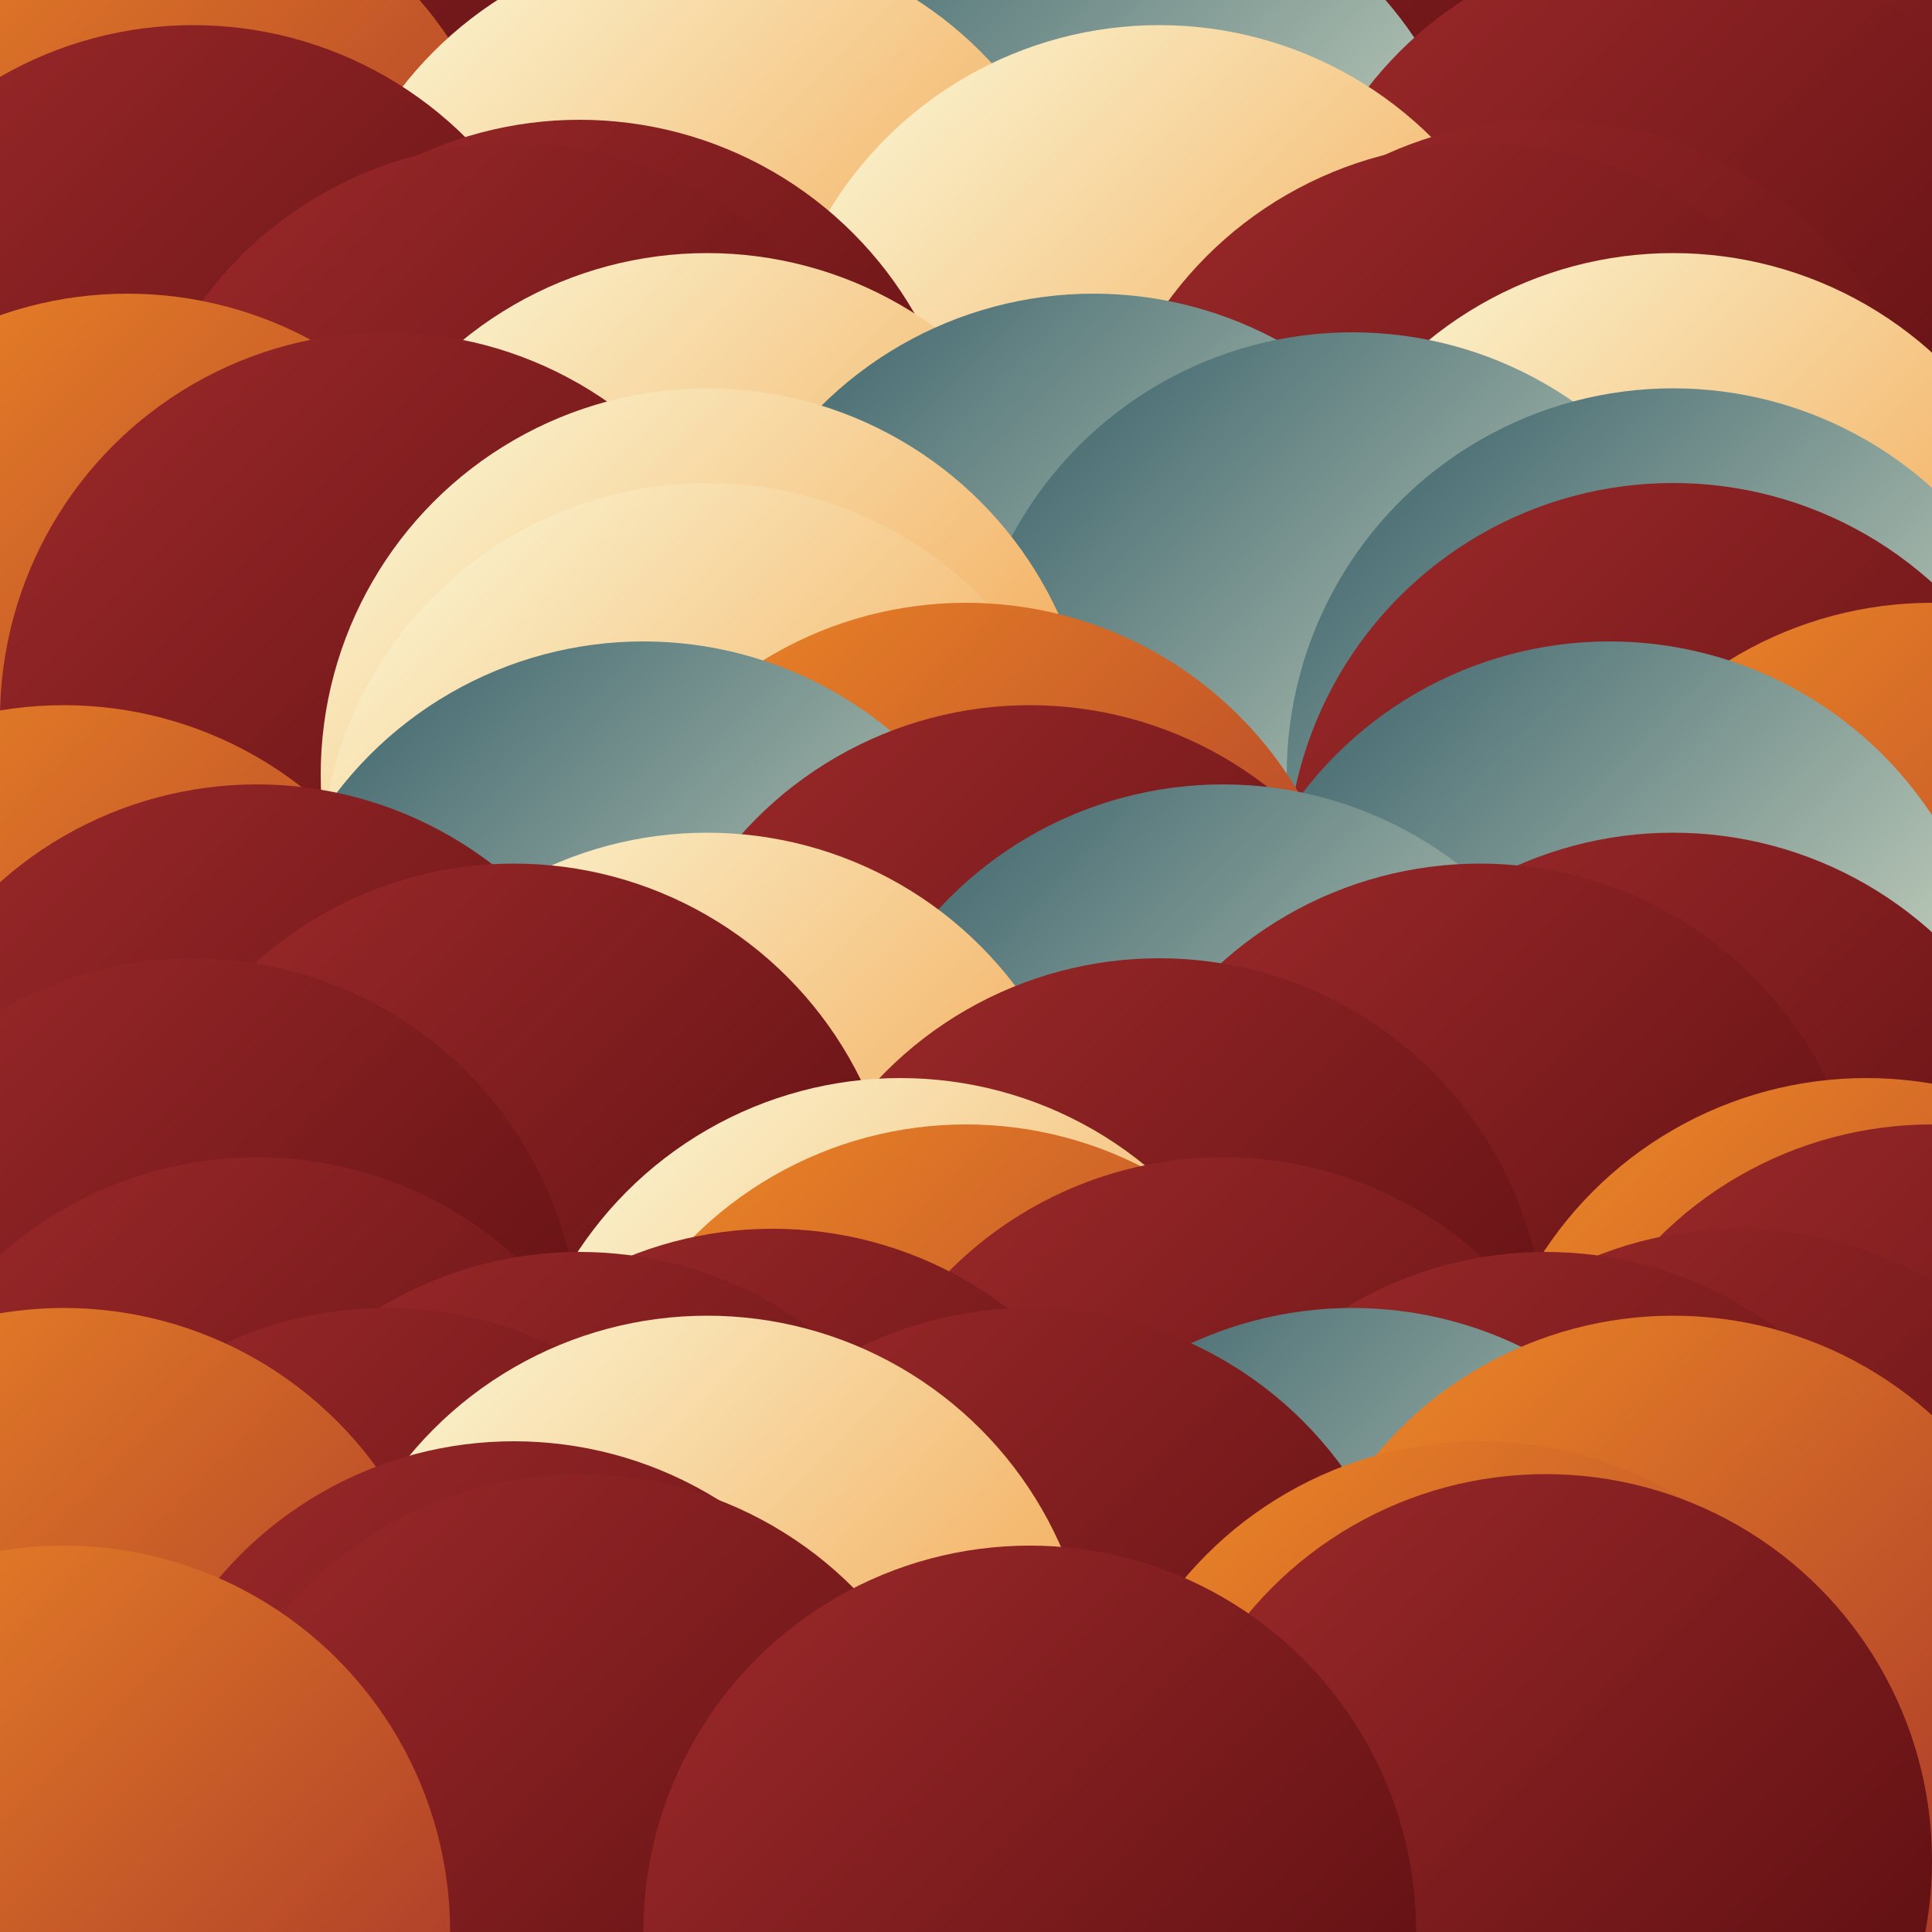
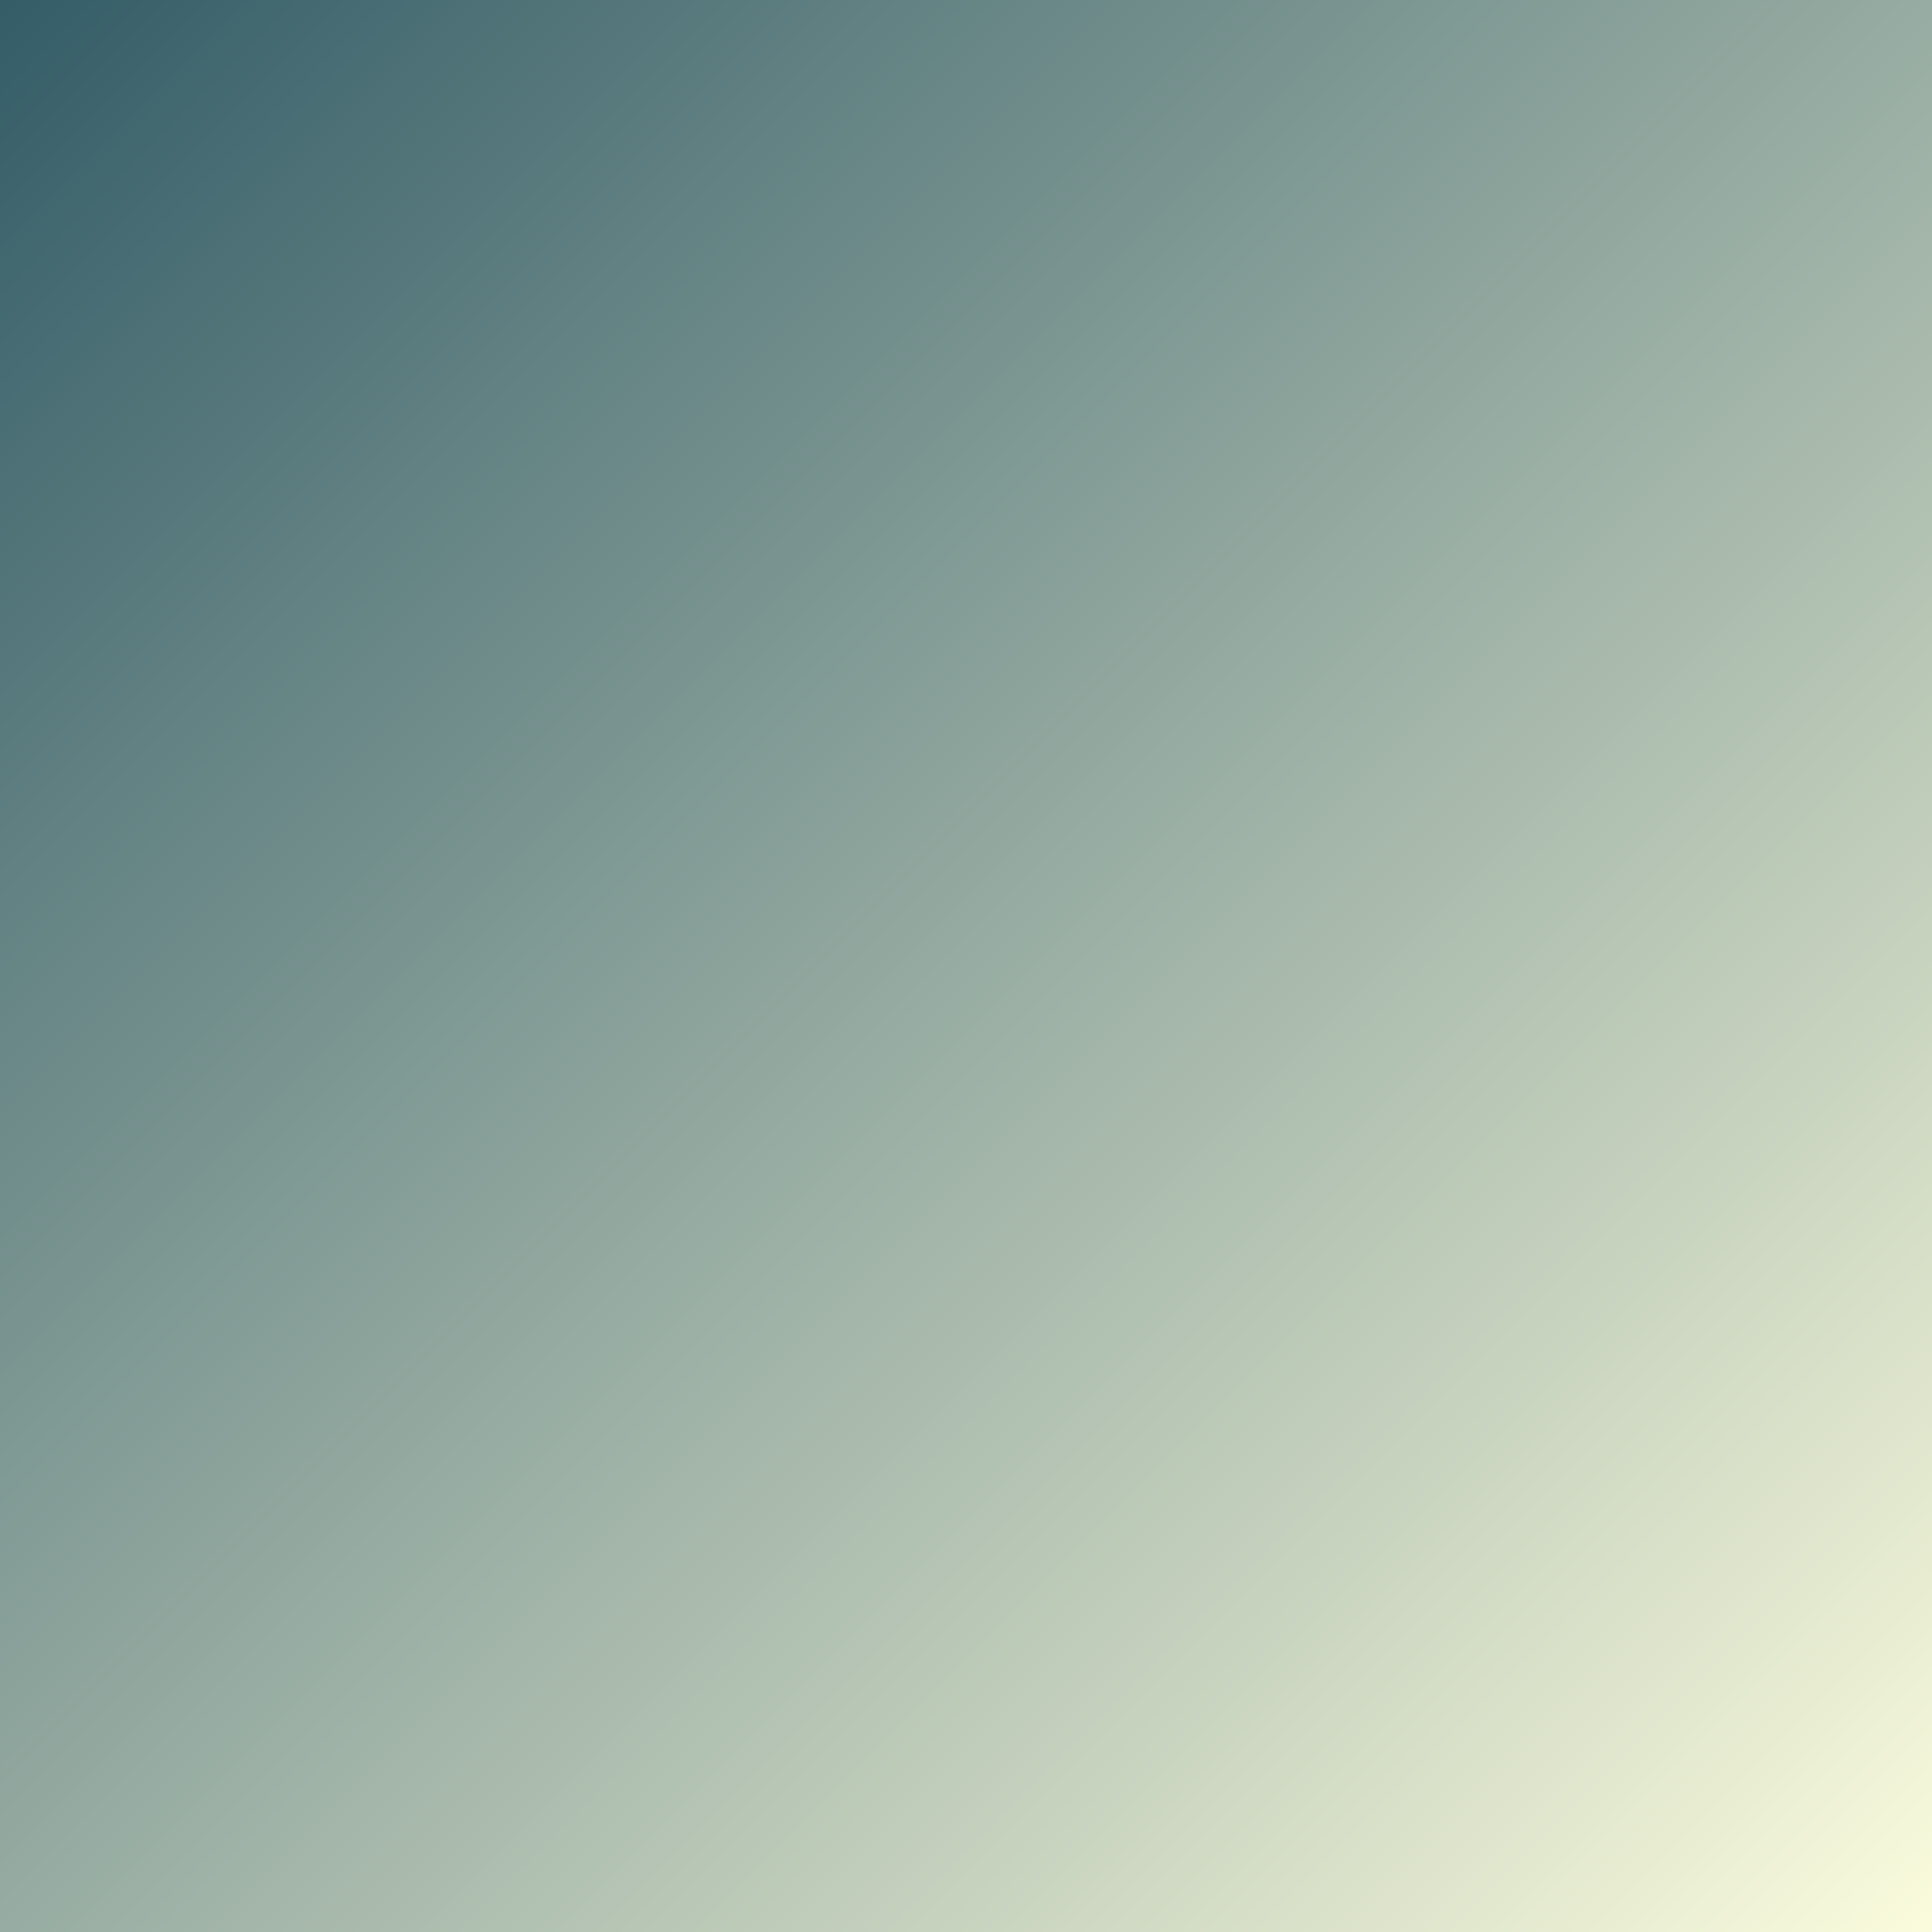
<svg xmlns="http://www.w3.org/2000/svg" viewBox="0 0 1000 1000" version="1.1">
  <defs>
    <linearGradient id="g0" x1="0%" y1="0%" x2="100%" y2="100%">
      <stop offset="0%" style="stop-color:#335c67" />
      <stop offset="100%" style="stop-color:#FBFCDD" />
    </linearGradient>
    <linearGradient id="g1" x1="0%" y1="0%" x2="100%" y2="100%">
      <stop offset="0%" style="stop-color:#FBFCDD" />
      <stop offset="100%" style="stop-color:#F08B26" />
    </linearGradient>
    <linearGradient id="g2" x1="0%" y1="0%" x2="100%" y2="100%">
      <stop offset="0%" style="stop-color:#F08B26" />
      <stop offset="100%" style="stop-color:#9e2a2b" />
    </linearGradient>
    <linearGradient id="g3" x1="0%" y1="0%" x2="100%" y2="100%">
      <stop offset="0%" style="stop-color:#9e2a2b" />
      <stop offset="100%" style="stop-color:#540b0e" />
    </linearGradient>
    <filter id="df">
      <feTurbulence baseFrequency="0.009, 0.133" type="turbulence" numOctaves="3" result="t" seed="303102" />
      <feDisplacementMap in2="t" in="SourceGraphic" scale="350" xChannelSelector="R" />
    </filter>
    <clipPath id="c">
-       <rect x="0" y="0" width="1000" height="1000" />
-     </clipPath>
+       </clipPath>
  </defs>
  <rect x="0" y="0" width="1000" height="1000" fill="url(#g0)" />
  <g clip-path="url(#c)" filter="url(#df)">
    <circle cx="366" cy="24" r="200" fill="url(#g1)" />
    <circle cx="866" cy="24" r="200" fill="url(#g3)" />
    <circle cx="100" cy="73" r="200" fill="url(#g3)" />
    <circle cx="600" cy="73" r="200" fill="url(#g3)" />
    <circle cx="433" cy="110" r="200" fill="url(#g1)" />
    <circle cx="933" cy="110" r="200" fill="url(#g3)" />
    <circle cx="66" cy="131" r="200" fill="url(#g2)" />
    <circle cx="566" cy="131" r="200" fill="url(#g0)" />
    <circle cx="366" cy="168" r="200" fill="url(#g1)" />
    <circle cx="866" cy="168" r="200" fill="url(#g3)" />
    <circle cx="100" cy="213" r="200" fill="url(#g3)" />
    <circle cx="600" cy="213" r="200" fill="url(#g1)" />
    <circle cx="300" cy="262" r="200" fill="url(#g3)" />
    <circle cx="800" cy="262" r="200" fill="url(#g3)" />
    <circle cx="266" cy="274" r="200" fill="url(#g3)" />
    <circle cx="766" cy="274" r="200" fill="url(#g3)" />
    <circle cx="366" cy="331" r="200" fill="url(#g1)" />
    <circle cx="866" cy="331" r="200" fill="url(#g1)" />
    <circle cx="66" cy="352" r="200" fill="url(#g2)" />
    <circle cx="566" cy="352" r="200" fill="url(#g0)" />
    <circle cx="200" cy="372" r="200" fill="url(#g3)" />
    <circle cx="700" cy="372" r="200" fill="url(#g0)" />
    <circle cx="366" cy="401" r="200" fill="url(#g1)" />
    <circle cx="866" cy="401" r="200" fill="url(#g0)" />
    <circle cx="366" cy="450" r="200" fill="url(#g1)" />
    <circle cx="866" cy="450" r="200" fill="url(#g3)" />
    <circle cx="500" cy="512" r="200" fill="url(#g2)" />
    <circle cx="1000" cy="512" r="200" fill="url(#g2)" />
    <circle cx="333" cy="532" r="200" fill="url(#g0)" />
    <circle cx="833" cy="532" r="200" fill="url(#g0)" />
    <circle cx="33" cy="565" r="200" fill="url(#g2)" />
    <circle cx="533" cy="565" r="200" fill="url(#g3)" />
    <circle cx="133" cy="606" r="200" fill="url(#g3)" />
    <circle cx="633" cy="606" r="200" fill="url(#g0)" />
    <circle cx="366" cy="631" r="200" fill="url(#g1)" />
    <circle cx="866" cy="631" r="200" fill="url(#g3)" />
    <circle cx="266" cy="647" r="200" fill="url(#g3)" />
    <circle cx="766" cy="647" r="200" fill="url(#g3)" />
    <circle cx="100" cy="696" r="200" fill="url(#g3)" />
    <circle cx="600" cy="696" r="200" fill="url(#g3)" />
    <circle cx="466" cy="758" r="200" fill="url(#g1)" />
    <circle cx="966" cy="758" r="200" fill="url(#g2)" />
    <circle cx="500" cy="782" r="200" fill="url(#g2)" />
    <circle cx="1000" cy="782" r="200" fill="url(#g3)" />
    <circle cx="133" cy="799" r="200" fill="url(#g3)" />
    <circle cx="633" cy="799" r="200" fill="url(#g3)" />
    <circle cx="400" cy="836" r="200" fill="url(#g3)" />
    <circle cx="900" cy="836" r="200" fill="url(#g3)" />
    <circle cx="300" cy="848" r="200" fill="url(#g3)" />
    <circle cx="800" cy="848" r="200" fill="url(#g3)" />
    <circle cx="200" cy="877" r="200" fill="url(#g3)" />
    <circle cx="700" cy="877" r="200" fill="url(#g0)" />
    <circle cx="33" cy="877" r="200" fill="url(#g2)" />
    <circle cx="533" cy="877" r="200" fill="url(#g3)" />
    <circle cx="366" cy="881" r="200" fill="url(#g1)" />
-     <circle cx="866" cy="881" r="200" fill="url(#g2)" />
    <circle cx="366" cy="885" r="200" fill="url(#g1)" />
    <circle cx="866" cy="885" r="200" fill="url(#g2)" />
    <circle cx="266" cy="946" r="200" fill="url(#g3)" />
    <circle cx="766" cy="946" r="200" fill="url(#g2)" />
    <circle cx="300" cy="963" r="200" fill="url(#g3)" />
    <circle cx="800" cy="963" r="200" fill="url(#g3)" />
    <circle cx="33" cy="1000" r="200" fill="url(#g2)" />
    <circle cx="533" cy="1000" r="200" fill="url(#g3)" />
  </g>
</svg>